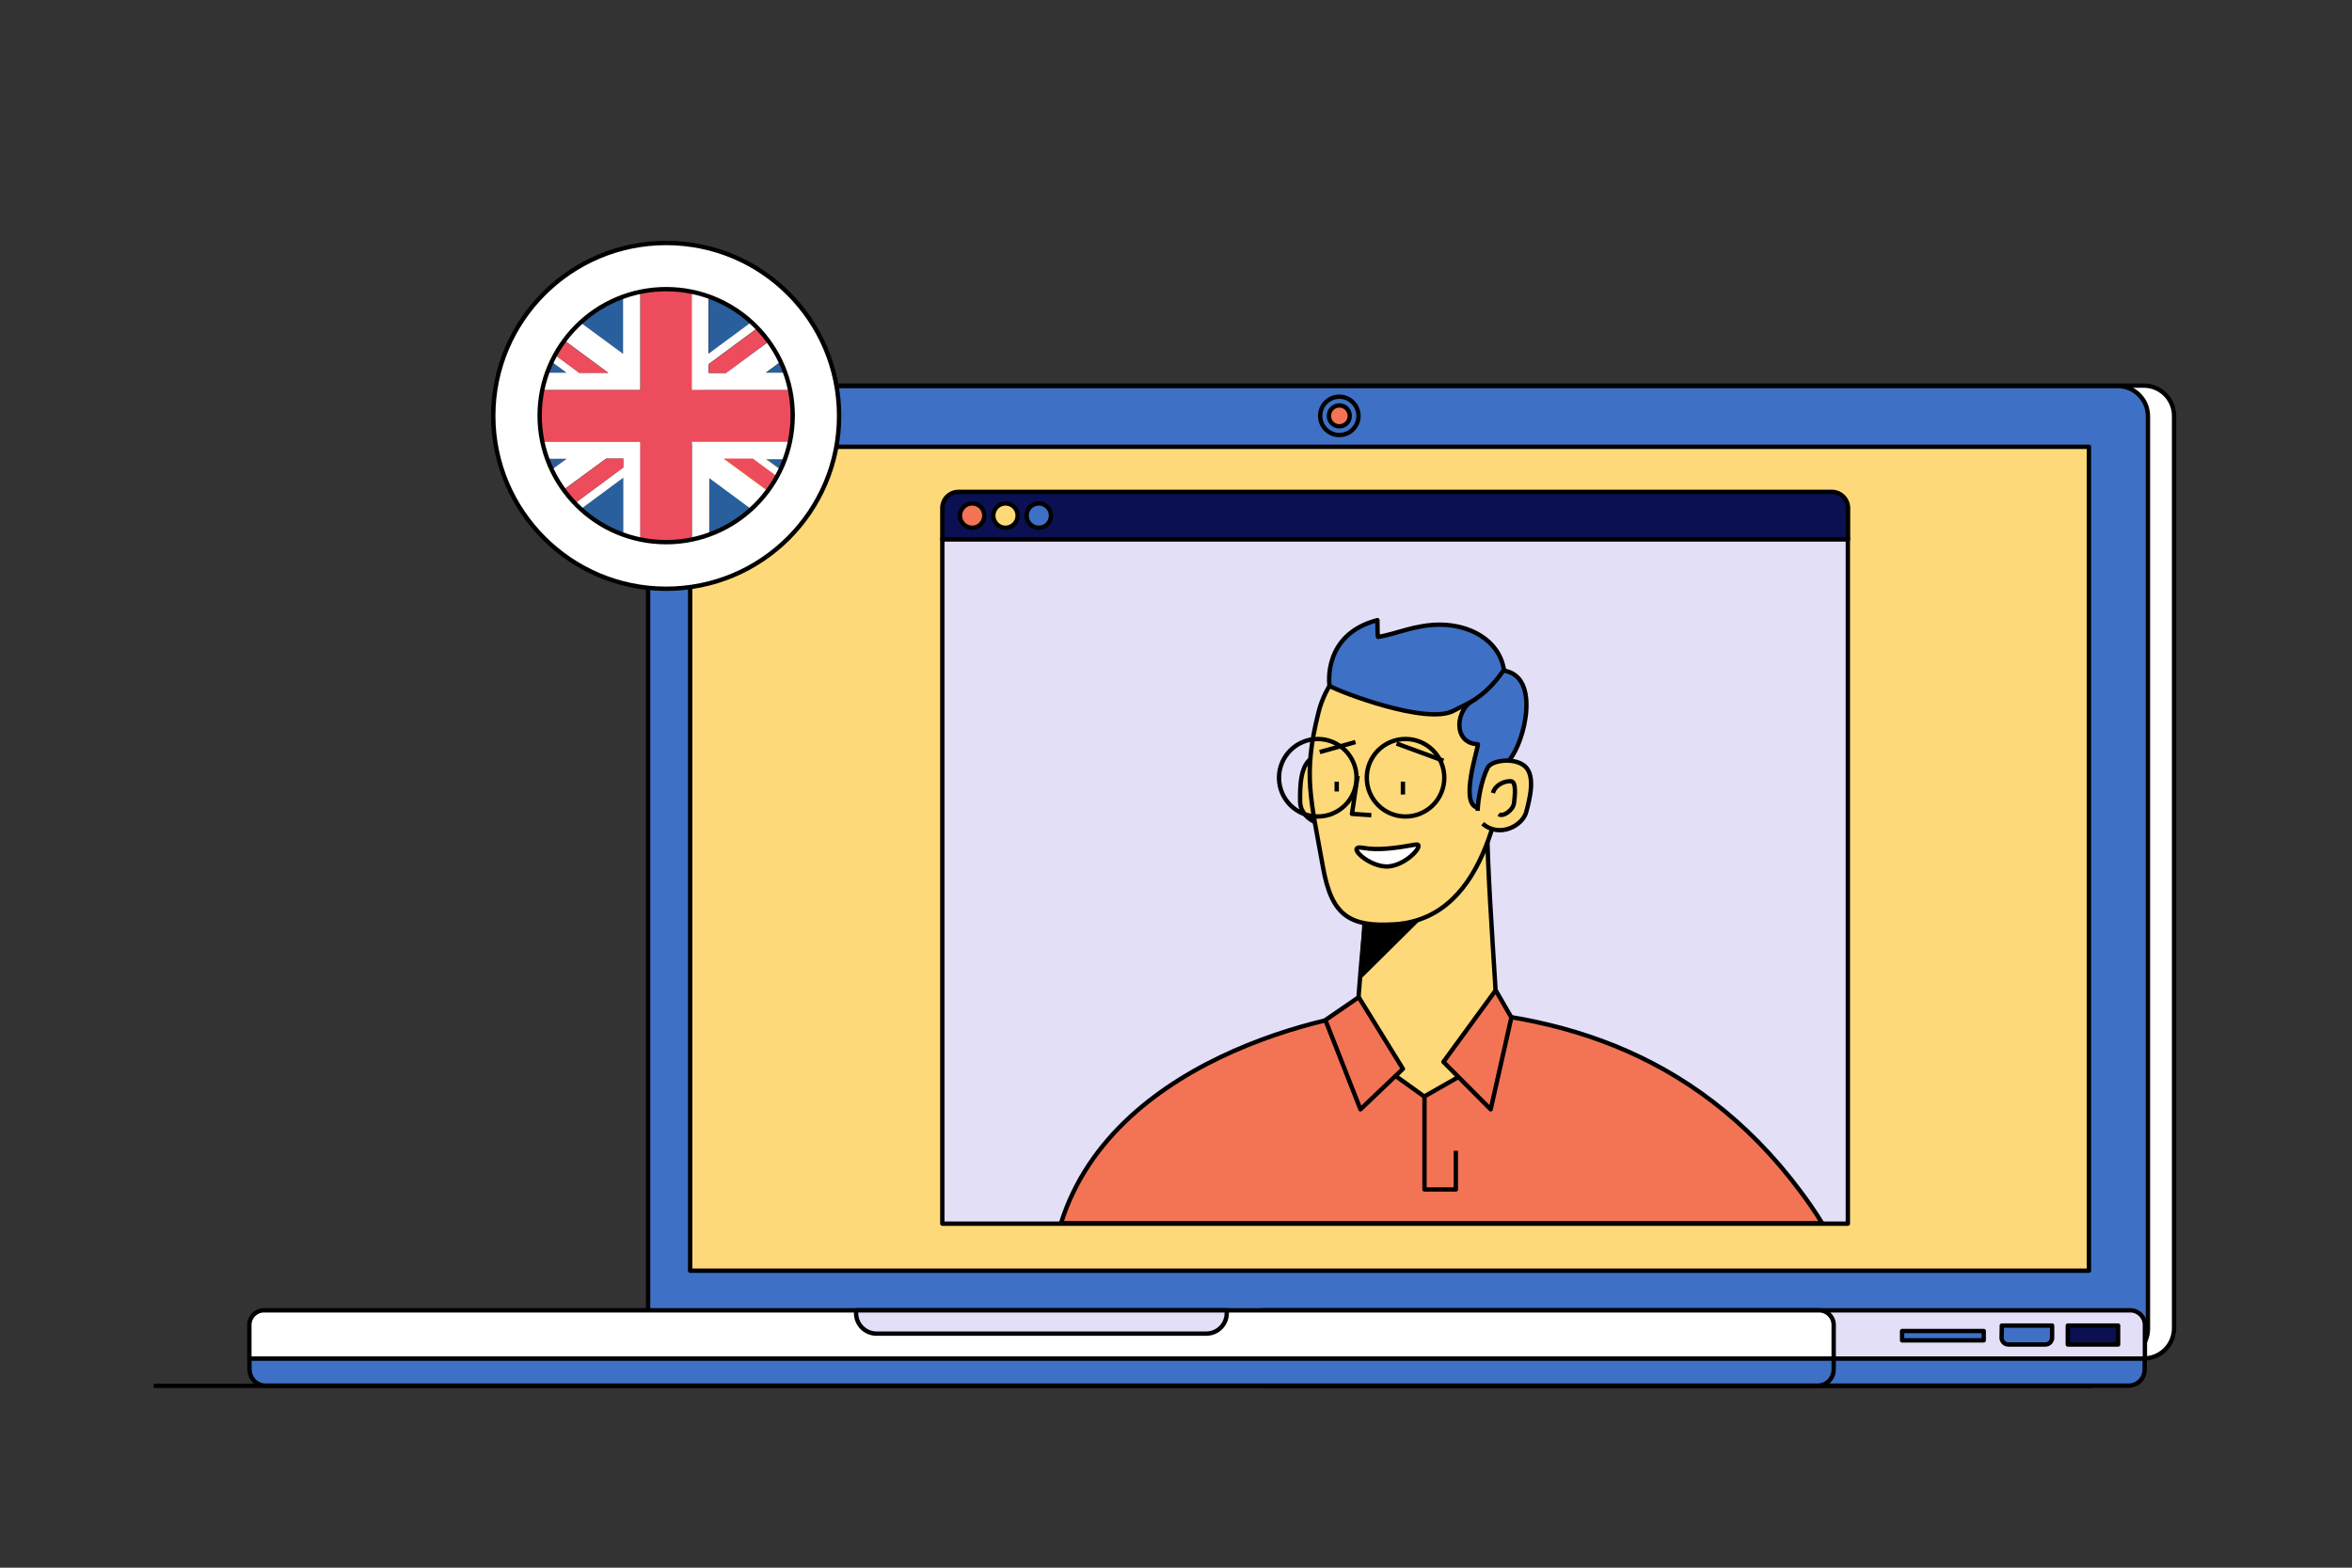
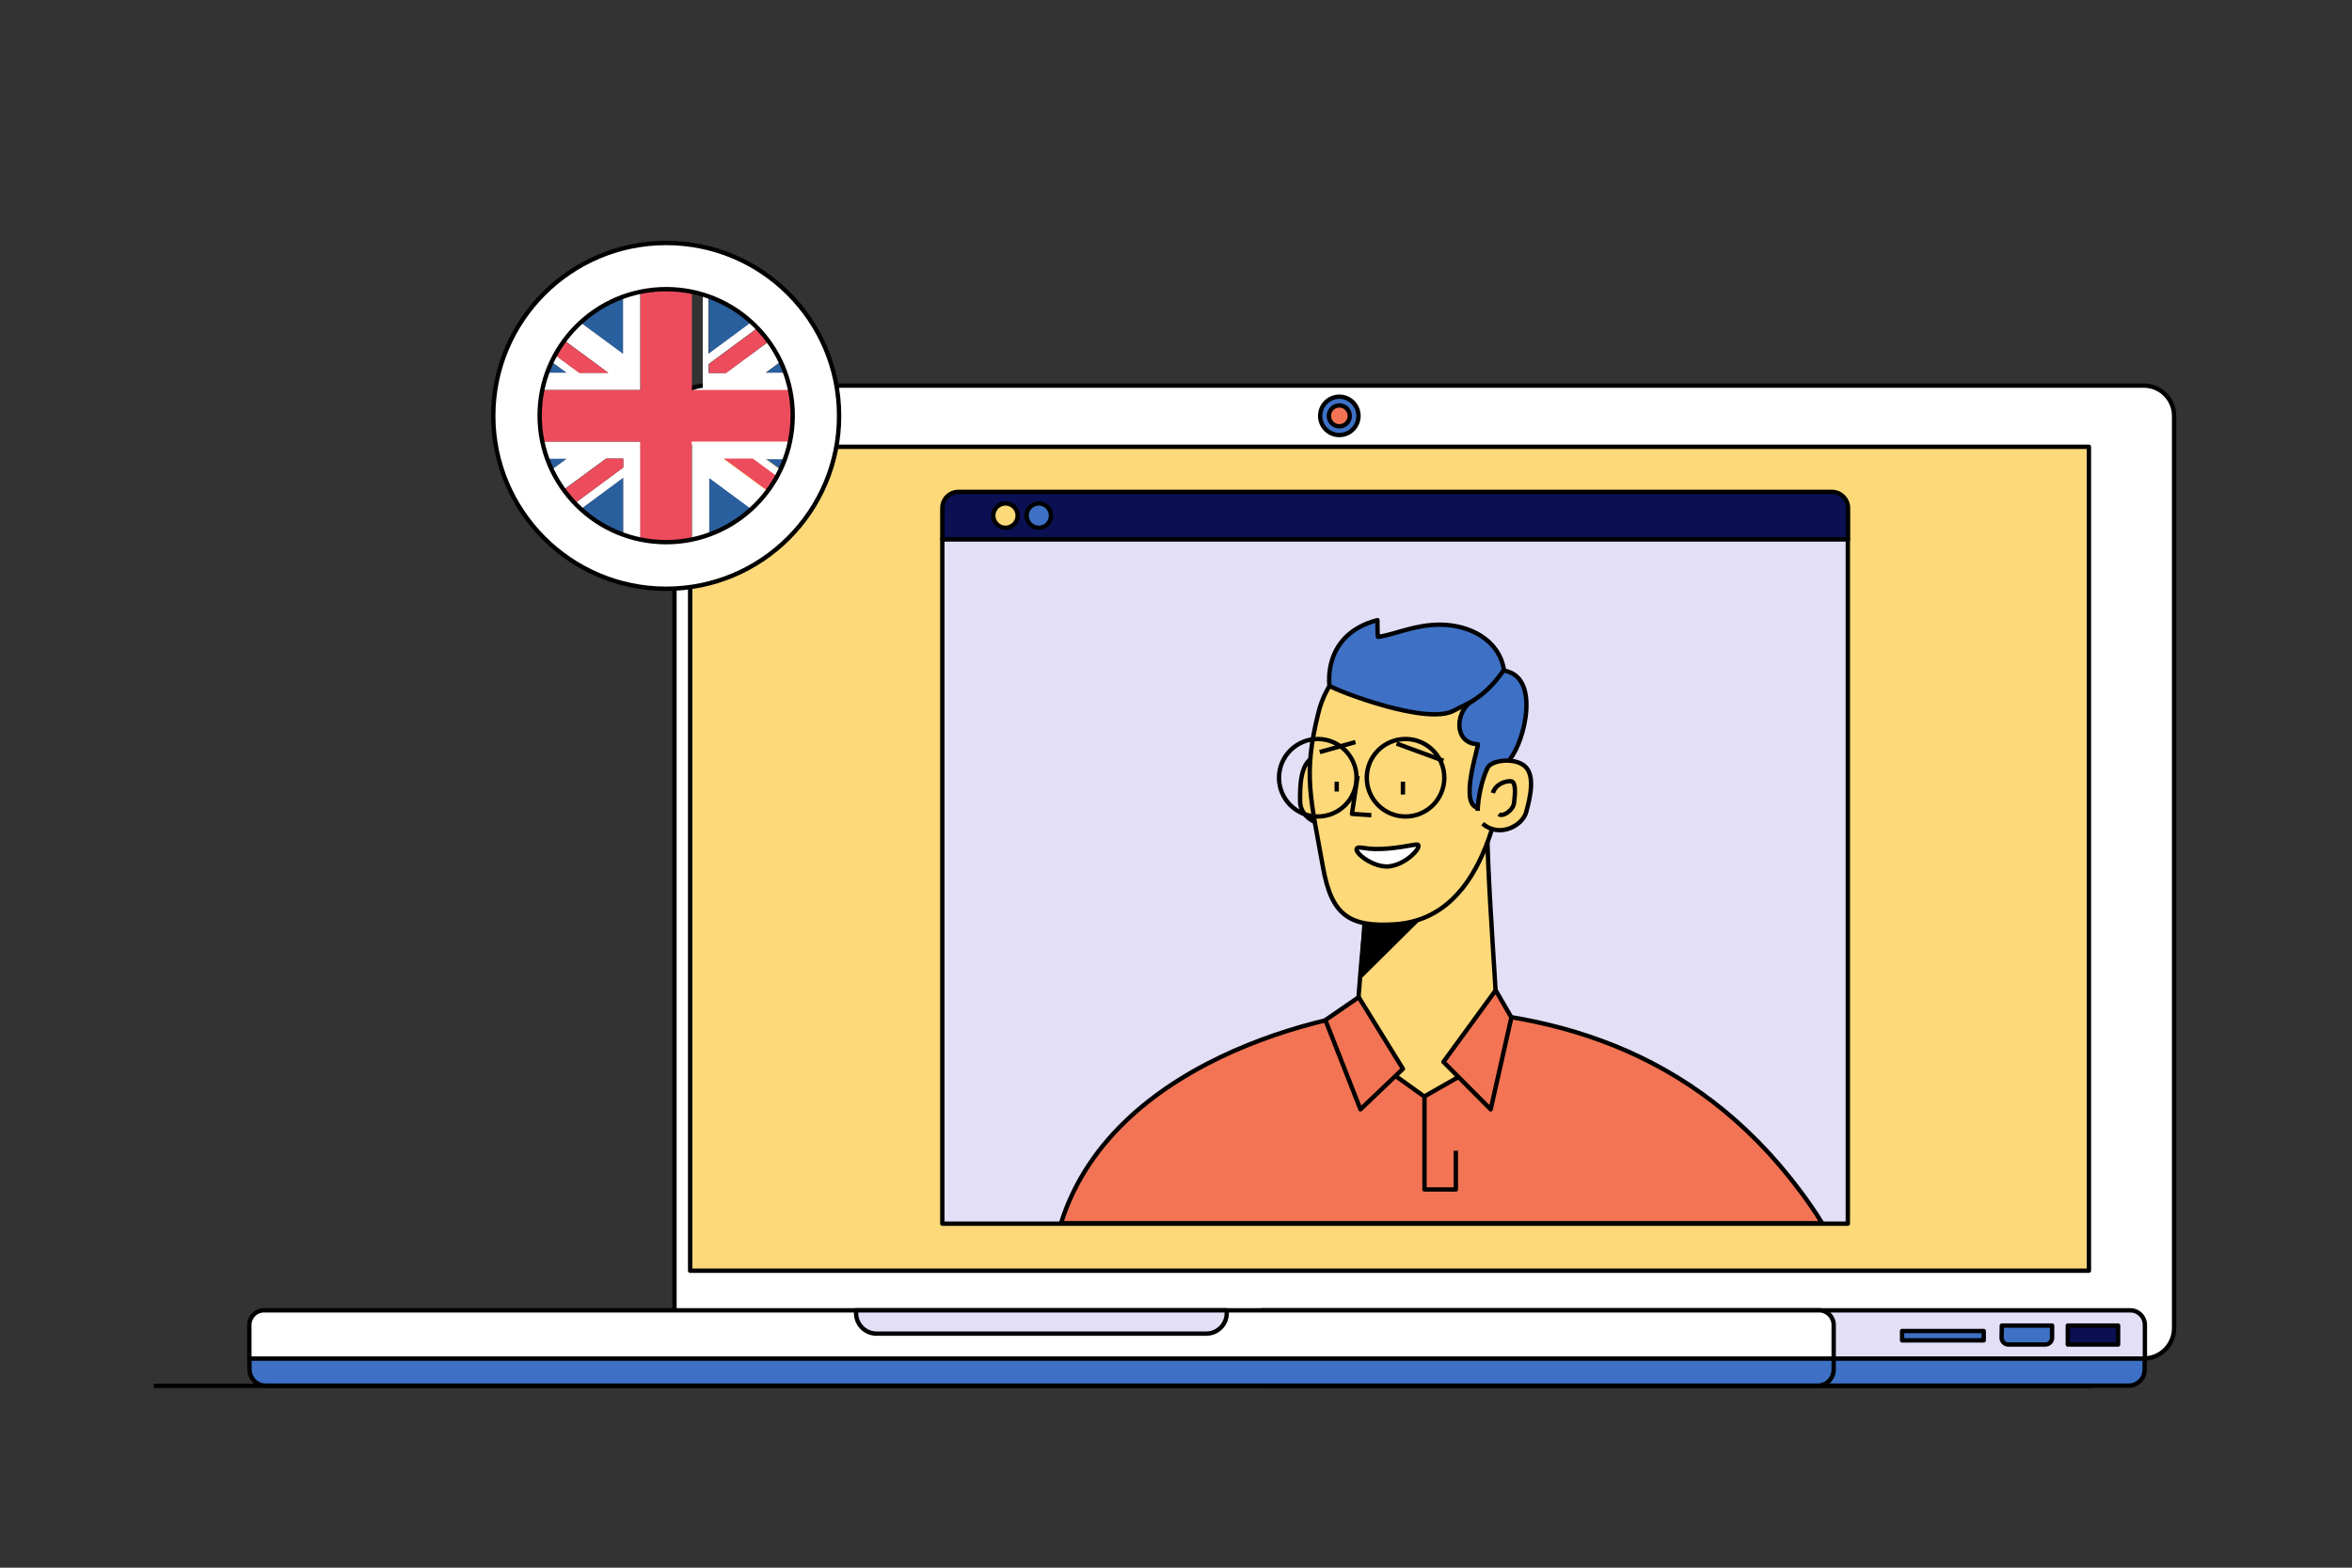
<svg xmlns="http://www.w3.org/2000/svg" version="1.1" id="Calque_1" x="0px" y="0px" viewBox="0 0 1080 720" style="enable-background:new 0 0 1080 720;" xml:space="preserve">
  <rect x="0" y="0" width="1080" height="720" fill="#333333" stroke="none" />
  <style type="text/css">
	.st0{fill:none;stroke:#000000;stroke-width:2;stroke-linejoin:round;}
	.st1{fill:#FFFFFF;stroke:#000000;stroke-width:2;stroke-linejoin:round;}
	.st2{fill:#3E71C5;stroke:#000000;stroke-width:2;stroke-linejoin:round;}
	.st3{fill:#FED979;stroke:#000000;stroke-width:2;stroke-linejoin:round;}
	.st4{fill:#E2DFF7;stroke:#000000;stroke-width:2;stroke-linejoin:round;}
	.st5{fill:#0A1052;stroke:#000000;stroke-width:2;stroke-linejoin:round;}
	.st6{fill:#F37454;stroke:#000000;stroke-width:2;stroke-linejoin:round;}
	.st7{fill:#2A5F9E;}
	.st8{fill:#FFFFFF;}
	.st9{fill:#ED4C5C;}
</style>
  <g id="Calque_1_00000132066354353548542320000012214888919277928082_">
    <line class="st0" x1="961" y1="636.5" x2="70.6" y2="636.5" />
    <path class="st1" d="M323.6,177.1h660.8c7.7,0,13.9,6.2,13.9,13.9v419c0,7.7-6.2,13.9-13.9,13.9H323.6c-7.7,0-13.9-6.2-13.9-13.9   V191C309.8,183.3,316,177.1,323.6,177.1z" />
-     <path class="st2" d="M311.5,177.3h660.9c7.7,0,13.9,6.2,13.9,13.9v419c0,7.7-6.2,13.9-13.9,13.9H311.5c-7.7,0-13.9-6.2-13.9-13.9   v-419C297.6,183.5,303.8,177.3,311.5,177.3z" />
    <rect x="316.9" y="205.2" class="st3" width="642.3" height="378.4" />
    <path class="st4" d="M580,601.8h398.2c3.7,0,6.7,3,6.7,6.7l0,0V624l0,0H573.2l0,0v-15.5C573.2,604.8,576.2,601.8,580,601.8   L580,601.8z" />
    <path class="st2" d="M573.2,624h411.6l0,0v5c0,4.1-3.3,7.4-7.4,7.4l0,0H580.7c-4.1,0-7.4-3.3-7.4-7.4l0,0L573.2,624L573.2,624z" />
    <path class="st1" d="M121.2,601.8h714.1c3.7,0,6.7,3,6.7,6.7l0,0V624l0,0H114.5l0,0v-15.5C114.5,604.8,117.5,601.8,121.2,601.8z" />
    <path class="st2" d="M114.5,624H842l0,0v5c0,4.1-3.3,7.4-7.4,7.4l0,0H122c-4.1,0-7.4-3.3-7.4-7.4l0,0L114.5,624L114.5,624z" />
    <path class="st4" d="M393.1,601.8h170.2l0,0v1.3c0,5.2-4.2,9.4-9.4,9.4H402.5c-5.2,0-9.4-4.2-9.4-9.4V601.8L393.1,601.8z" />
    <rect x="873.4" y="611.3" class="st2" width="37.5" height="4.3" />
    <path class="st2" d="M919.2,608.8h23.1l0,0v5.6c0,1.7-1.4,3.1-3.1,3.1h-17c-1.7,0-3.1-1.4-3.1-3.1L919.2,608.8L919.2,608.8z" />
    <rect x="949.5" y="608.8" class="st5" width="23.1" height="8.7" />
    <circle class="st2" cx="615" cy="191" r="8.8" />
    <circle class="st6" cx="615" cy="191" r="4.8" />
    <rect x="432.7" y="247.6" class="st4" width="415.8" height="314.4" />
    <path class="st5" d="M440.2,225.9h400.9c4.1,0,7.5,3.3,7.5,7.5l0,0v14.3l0,0H432.7l0,0v-14.3C432.7,229.2,436,225.9,440.2,225.9   L440.2,225.9z" />
-     <circle class="st6" cx="446.4" cy="236.8" r="5.6" />
    <circle class="st3" cx="461.7" cy="236.8" r="5.6" />
    <circle class="st2" cx="477" cy="236.8" r="5.6" />
    <path class="st7" d="M286.2,246.6v-27.2l-20.3,15C271.8,239.8,278.7,244,286.2,246.6z" />
    <path class="st7" d="M325.5,246.6c7.5-2.7,14.5-6.8,20.4-12.3l-20.3-15L325.5,246.6z" />
    <path class="st7" d="M250.2,210.6c0.7,1.9,1.4,3.8,2.3,5.6l7.7-5.6H250.2z" />
    <path class="st7" d="M351.5,210.6l7.7,5.6c0.9-1.8,1.7-3.7,2.3-5.6H351.5z" />
    <path class="st8" d="M289,202.8h-41c0.5,2.7,1.3,5.3,2.2,7.9h10l-7.7,5.6c1.5,3.2,3.4,6.3,5.5,9.2l20.3-14.9h7.9v4.1l-23,17   c0.9,0.9,1.8,1.8,2.7,2.7l20.3-15v27.2c2.6,0.9,5.2,1.6,7.9,2.2v-46H289L289,202.8z" />
    <path class="st8" d="M363.7,202.8h-46v46.1c2.7-0.5,5.3-1.3,7.9-2.2v-27.2l20.3,15c2.7-2.5,5.2-5.3,7.4-8.2l-21-15.5h13.3l11.9,8.8   l0,0c0.6-1,1.1-2.1,1.6-3.1l-7.7-5.6h10C362.4,208.1,363.2,205.5,363.7,202.8z" />
    <path class="st9" d="M258.1,225.6c1.5,2.1,3.2,4.1,5,6l0.1,0.1l23-17v-4.1h-7.8L258.1,225.6z" />
    <path class="st9" d="M332.3,210.6l21,15.4c0.7-1,1.4-2,2.1-3l0.3-0.5c0.6-1,1.3-2.1,1.9-3.1l-11.9-8.8L332.3,210.6z" />
    <path class="st7" d="M325.5,135.3v27.2l20.3-15C340,142.1,333.1,137.9,325.5,135.3z" />
    <path class="st7" d="M286.2,135.3c-7.5,2.7-14.5,6.8-20.4,12.3l20.4,15V135.3z" />
    <path class="st7" d="M361.5,171.3c-0.7-1.9-1.5-3.8-2.3-5.6l-7.6,5.6H361.5z" />
    <path class="st7" d="M260.2,171.3l-7.7-5.6c-0.9,1.8-1.6,3.7-2.3,5.6H260.2z" />
-     <path class="st8" d="M322.7,179.1h41c-0.5-2.7-1.3-5.3-2.2-7.9h-10l7.6-5.6c-1.5-3.2-3.4-6.3-5.5-9.2l-20.3,14.9h-7.9v-4.1l23-17   c-0.9-0.9-1.8-1.8-2.8-2.7l-20.3,15v-27.2c-2.6-0.9-5.2-1.6-7.9-2.2v46.1h5.3V179.1z" />
+     <path class="st8" d="M322.7,179.1h41c-0.5-2.7-1.3-5.3-2.2-7.9h-10l7.6-5.6c-1.5-3.2-3.4-6.3-5.5-9.2l-20.3,14.9h-7.9v-4.1l23-17   c-0.9-0.9-1.8-1.8-2.8-2.7l-20.3,15v-27.2c-2.6-0.9-5.2-1.6-7.9-2.2h5.3V179.1z" />
    <path class="st8" d="M248,179.1h46v-46c-2.7,0.5-5.3,1.3-7.9,2.2v27.2l-20.4-15c-2.7,2.5-5.2,5.3-7.4,8.2l21,15.5H266l-11.9-8.8   l0,0c-0.6,1-1.1,2.1-1.6,3.2l7.7,5.6h-10C249.3,173.8,248.5,176.5,248,179.1z" />
    <path class="st9" d="M353.6,156.3c-1.5-2.1-3.2-4.1-5-6v-0.1l-23,17v4.1h7.8L353.6,156.3z" />
    <path class="st9" d="M279.4,171.3l-21-15.4c-0.7,1-1.4,2-2.1,3l-0.3,0.5c-0.6,1-1.3,2.1-1.9,3.1l11.9,8.8L279.4,171.3z" />
    <path class="st9" d="M363.7,179.1h-46v-46c-7.8-1.6-15.8-1.6-23.6,0v46.1H248c-1.6,7.8-1.6,15.8,0,23.6h46v46.1   c7.8,1.6,15.8,1.6,23.6,0v-46.1h46C365.2,195,365.2,186.9,363.7,179.1L363.7,179.1z" />
    <path class="st1" d="M305.9,111.6c-43.9,0-79.4,35.6-79.4,79.4s35.6,79.4,79.4,79.4s79.4-35.5,79.4-79.4S349.8,111.6,305.9,111.6   L305.9,111.6z M305.9,249c-32.1,0-58.1-26-58.1-58.1s26-58.1,58.1-58.1s58.1,26,58.1,58.1l0,0C363.9,223,337.9,249,305.9,249   L305.9,249z" />
    <path class="st6" d="M836.7,561.8c-1.7-2.8-3.5-5.6-5.4-8.3c-48.4-69.5-115.1-89.1-183-90.4c-27.8-0.5-136.4,19.8-161.1,98.7H836.7   z" />
    <path class="st3" d="M688.2,484.1c-1.1-36.8-8-106.6-4.3-129.8c0,0-46.5-11.8-51.6,25.1c-5.7,41.6-7.9,66.8-10,101.5l31.7,22.7   L688.2,484.1z" />
    <path d="M660.7,360.2c0.7,1.1,12.5,41.6,12.5,41.6l-49.4,48.9l4-60.6L660.7,360.2z" />
    <path class="st3" d="M619.9,371.2c0.3-5.4,0.5-14.5-0.1-18.3s-11.2-7.9-17-4.9s-5.9,13.4-5.8,20.2c0.1,6.2,6.3,10.9,13.7,10.6   S619.7,375.3,619.9,371.2z" />
    <path class="st3" d="M694.1,337.7c-4.3,23.4-9.4,83.8-53.5,86.8c-21.1,1.4-29.2-4.2-33.1-26.2c-5.6-31.5-9.3-42.3-2.1-71   c6.5-26.3,34.4-39.8,61.9-31.1S697.4,320.1,694.1,337.7z" />
    <line class="st0" x1="644.2" y1="359" x2="644.2" y2="364.9" />
    <line class="st0" x1="613.8" y1="359" x2="613.8" y2="363.5" />
    <line class="st0" x1="606" y1="345.4" x2="622.4" y2="340.8" />
    <line class="st0" x1="641.3" y1="341.5" x2="662.8" y2="349.4" />
    <path class="st2" d="M677.1,321.4c-8.8,3.9-10.3,20,1.5,20.4c0.8,0-9.5,29.5,0.9,29.2c4.5-0.1,6-15.6,12.3-20.7   c7.2-5.9,15.5-36,1.6-41.5S677.1,321.4,677.1,321.4z" />
    <path class="st3" d="M678.5,372.4c0.2-5.7,1.8-14.2,4.6-19.8c1.7-3.5,12.5-4.9,17.2-0.6s2.3,14.4,0.5,21c-1.6,6-12,12.1-20,5.3" />
    <path class="st3" d="M685.5,364.2c1.2-4,5.7-5.6,8.3-5.4s1.8,6.9,1.4,10.1s-5.1,6.5-7,5" />
    <polyline class="st3" points="623.4,356.3 620.8,373.8 629.7,374.4  " />
    <path class="st1" d="M625.9,389.4c7.1,1.3,15.7,0,24.1-1.5c4.6-0.8-3.3,9-12.1,10S617.3,387.8,625.9,389.4z" />
    <path class="st2" d="M610.5,315c4.5,2.7,44.6,18.1,57,11.4c5.7-3.1,14-5.4,23.1-18.8c-2.4-14.1-16.2-20.6-29.1-20.7   c-11.7-0.1-20.9,4.5-28.7,5.6c0,0-0.3,1.2-0.3-7.7C606.9,291.5,610.5,315,610.5,315z" />
    <circle class="st0" cx="605.1" cy="357.2" r="17.8" />
    <circle class="st0" cx="645.4" cy="357.2" r="17.8" />
    <path class="st6" d="M624.7,509.5c0.3-0.3,19.5-18.6,19.5-18.6L623.9,458l-15.3,10.5L624.7,509.5z" />
    <polygon class="st6" points="662.8,487.7 684.5,509.5 694,467.3 686.8,454.8  " />
    <polyline class="st6" points="654.1,503.5 654.1,546.3 668.5,546.3 668.5,528.5  " />
  </g>
</svg>